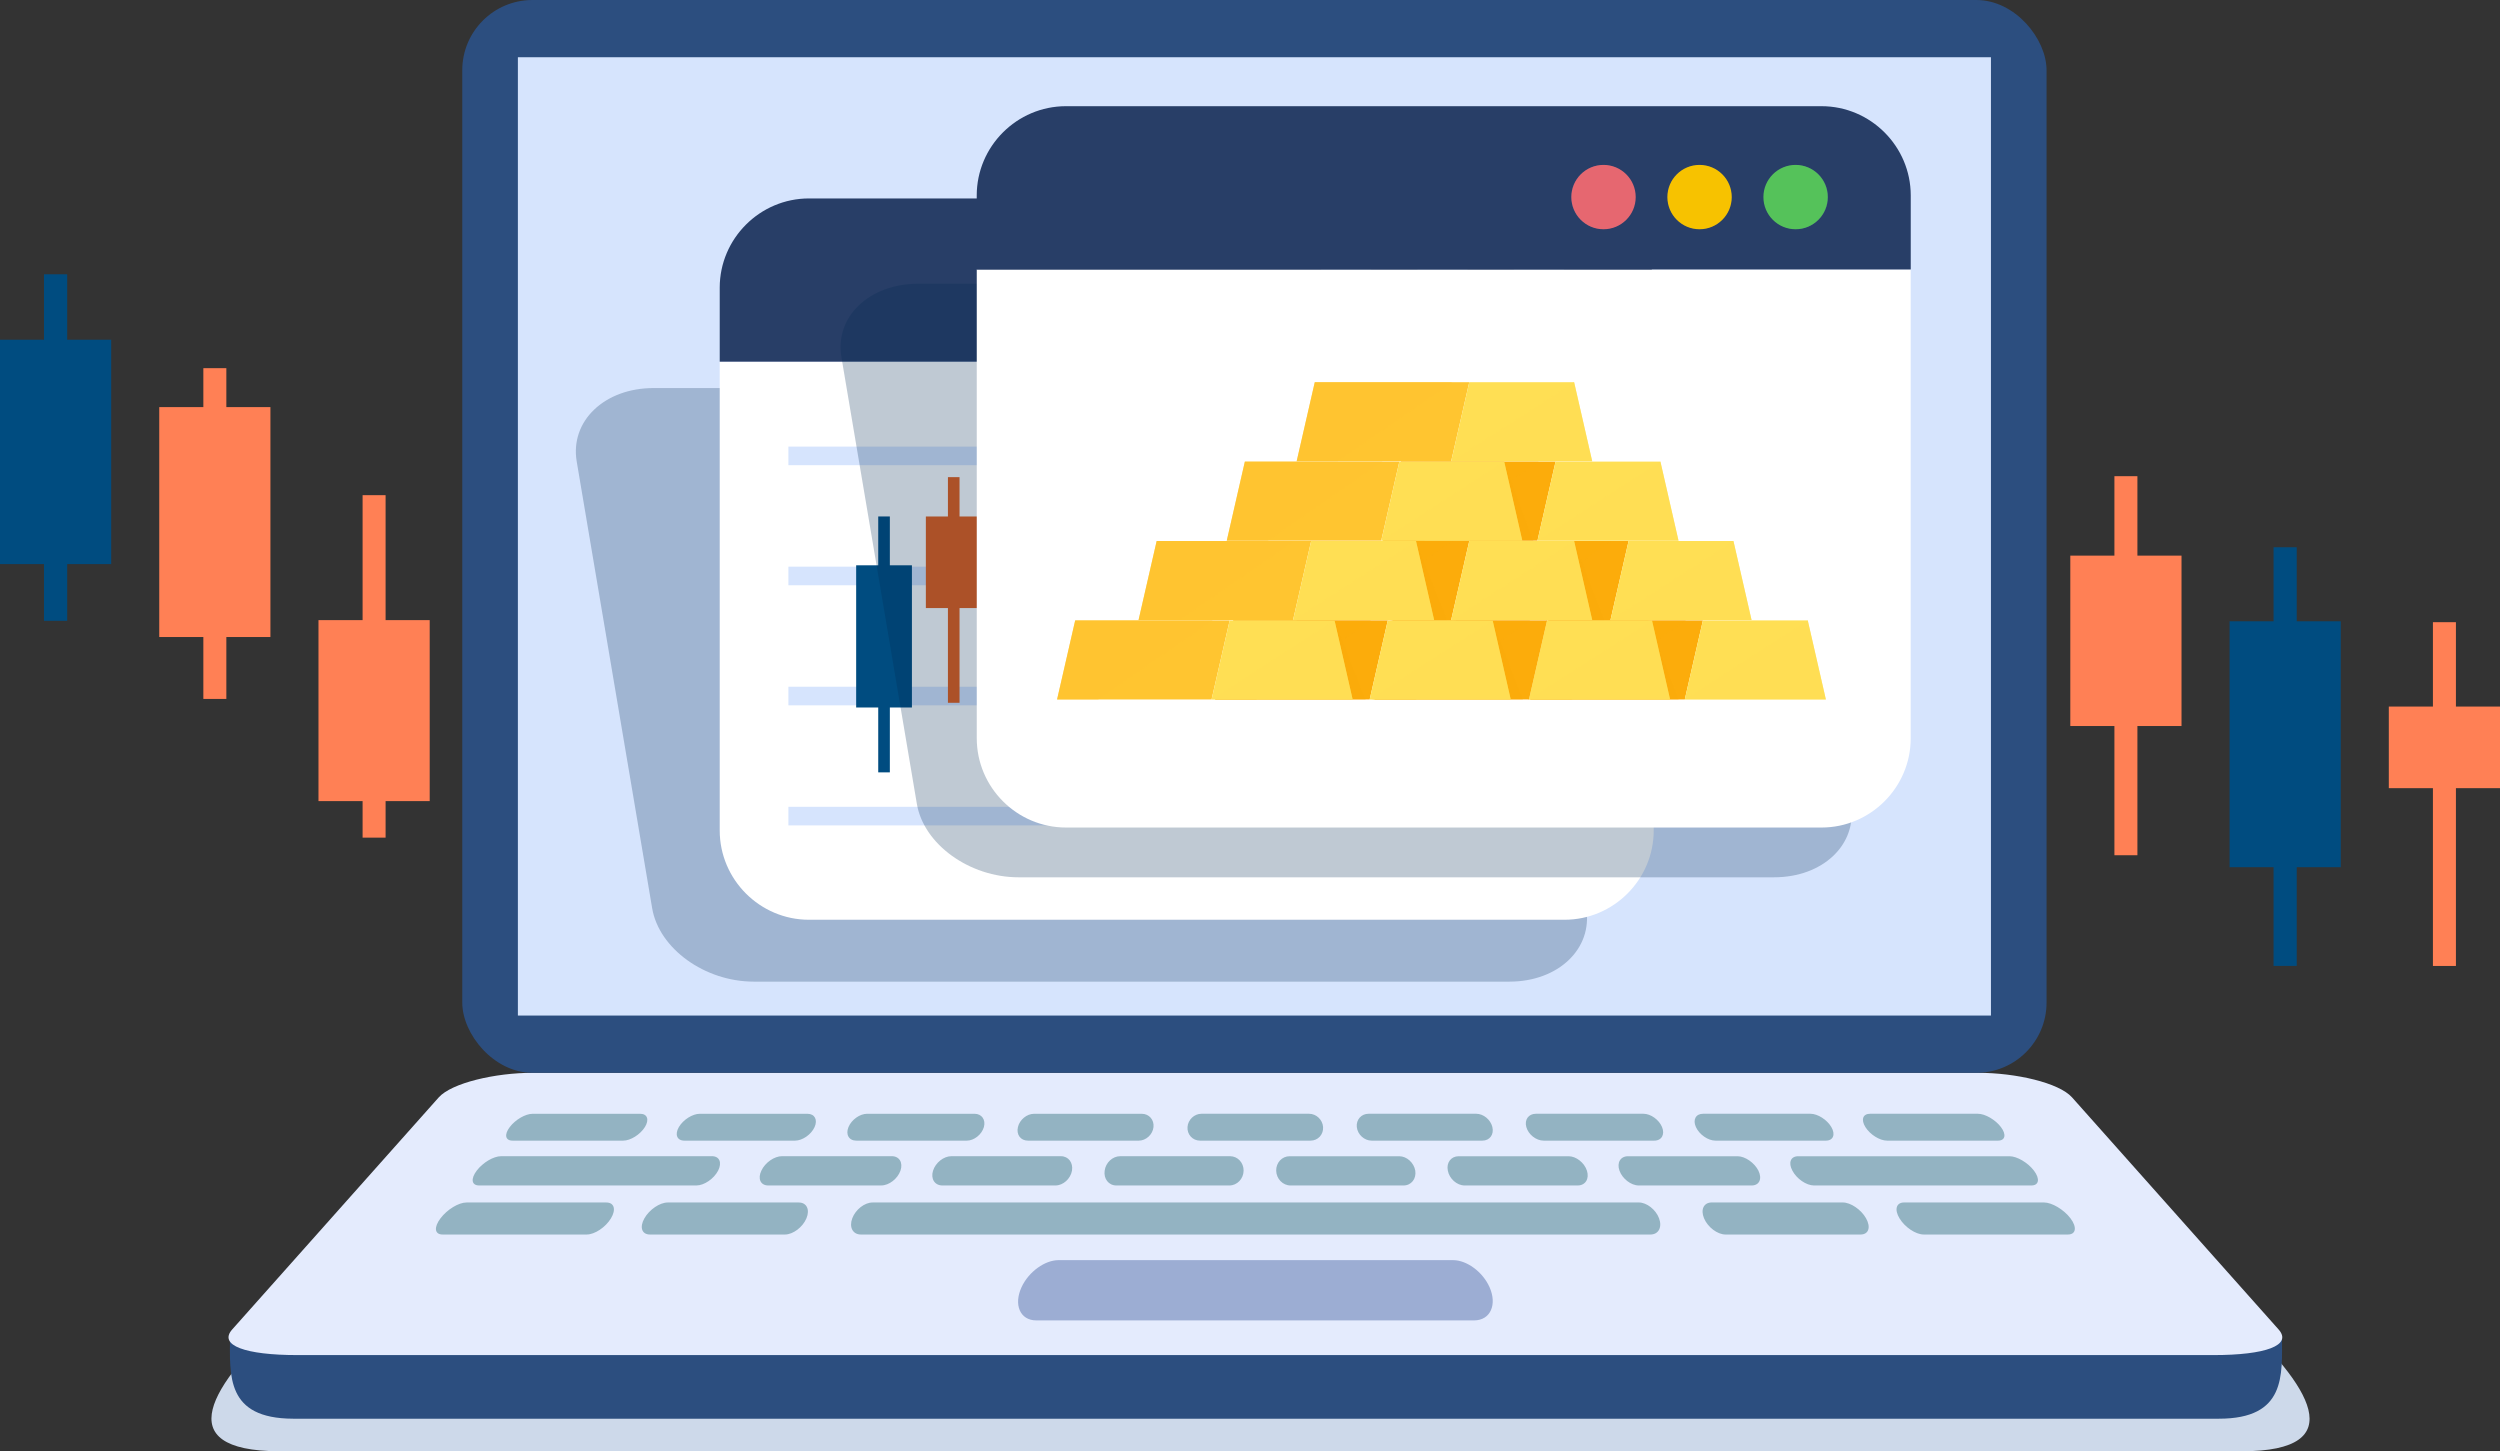
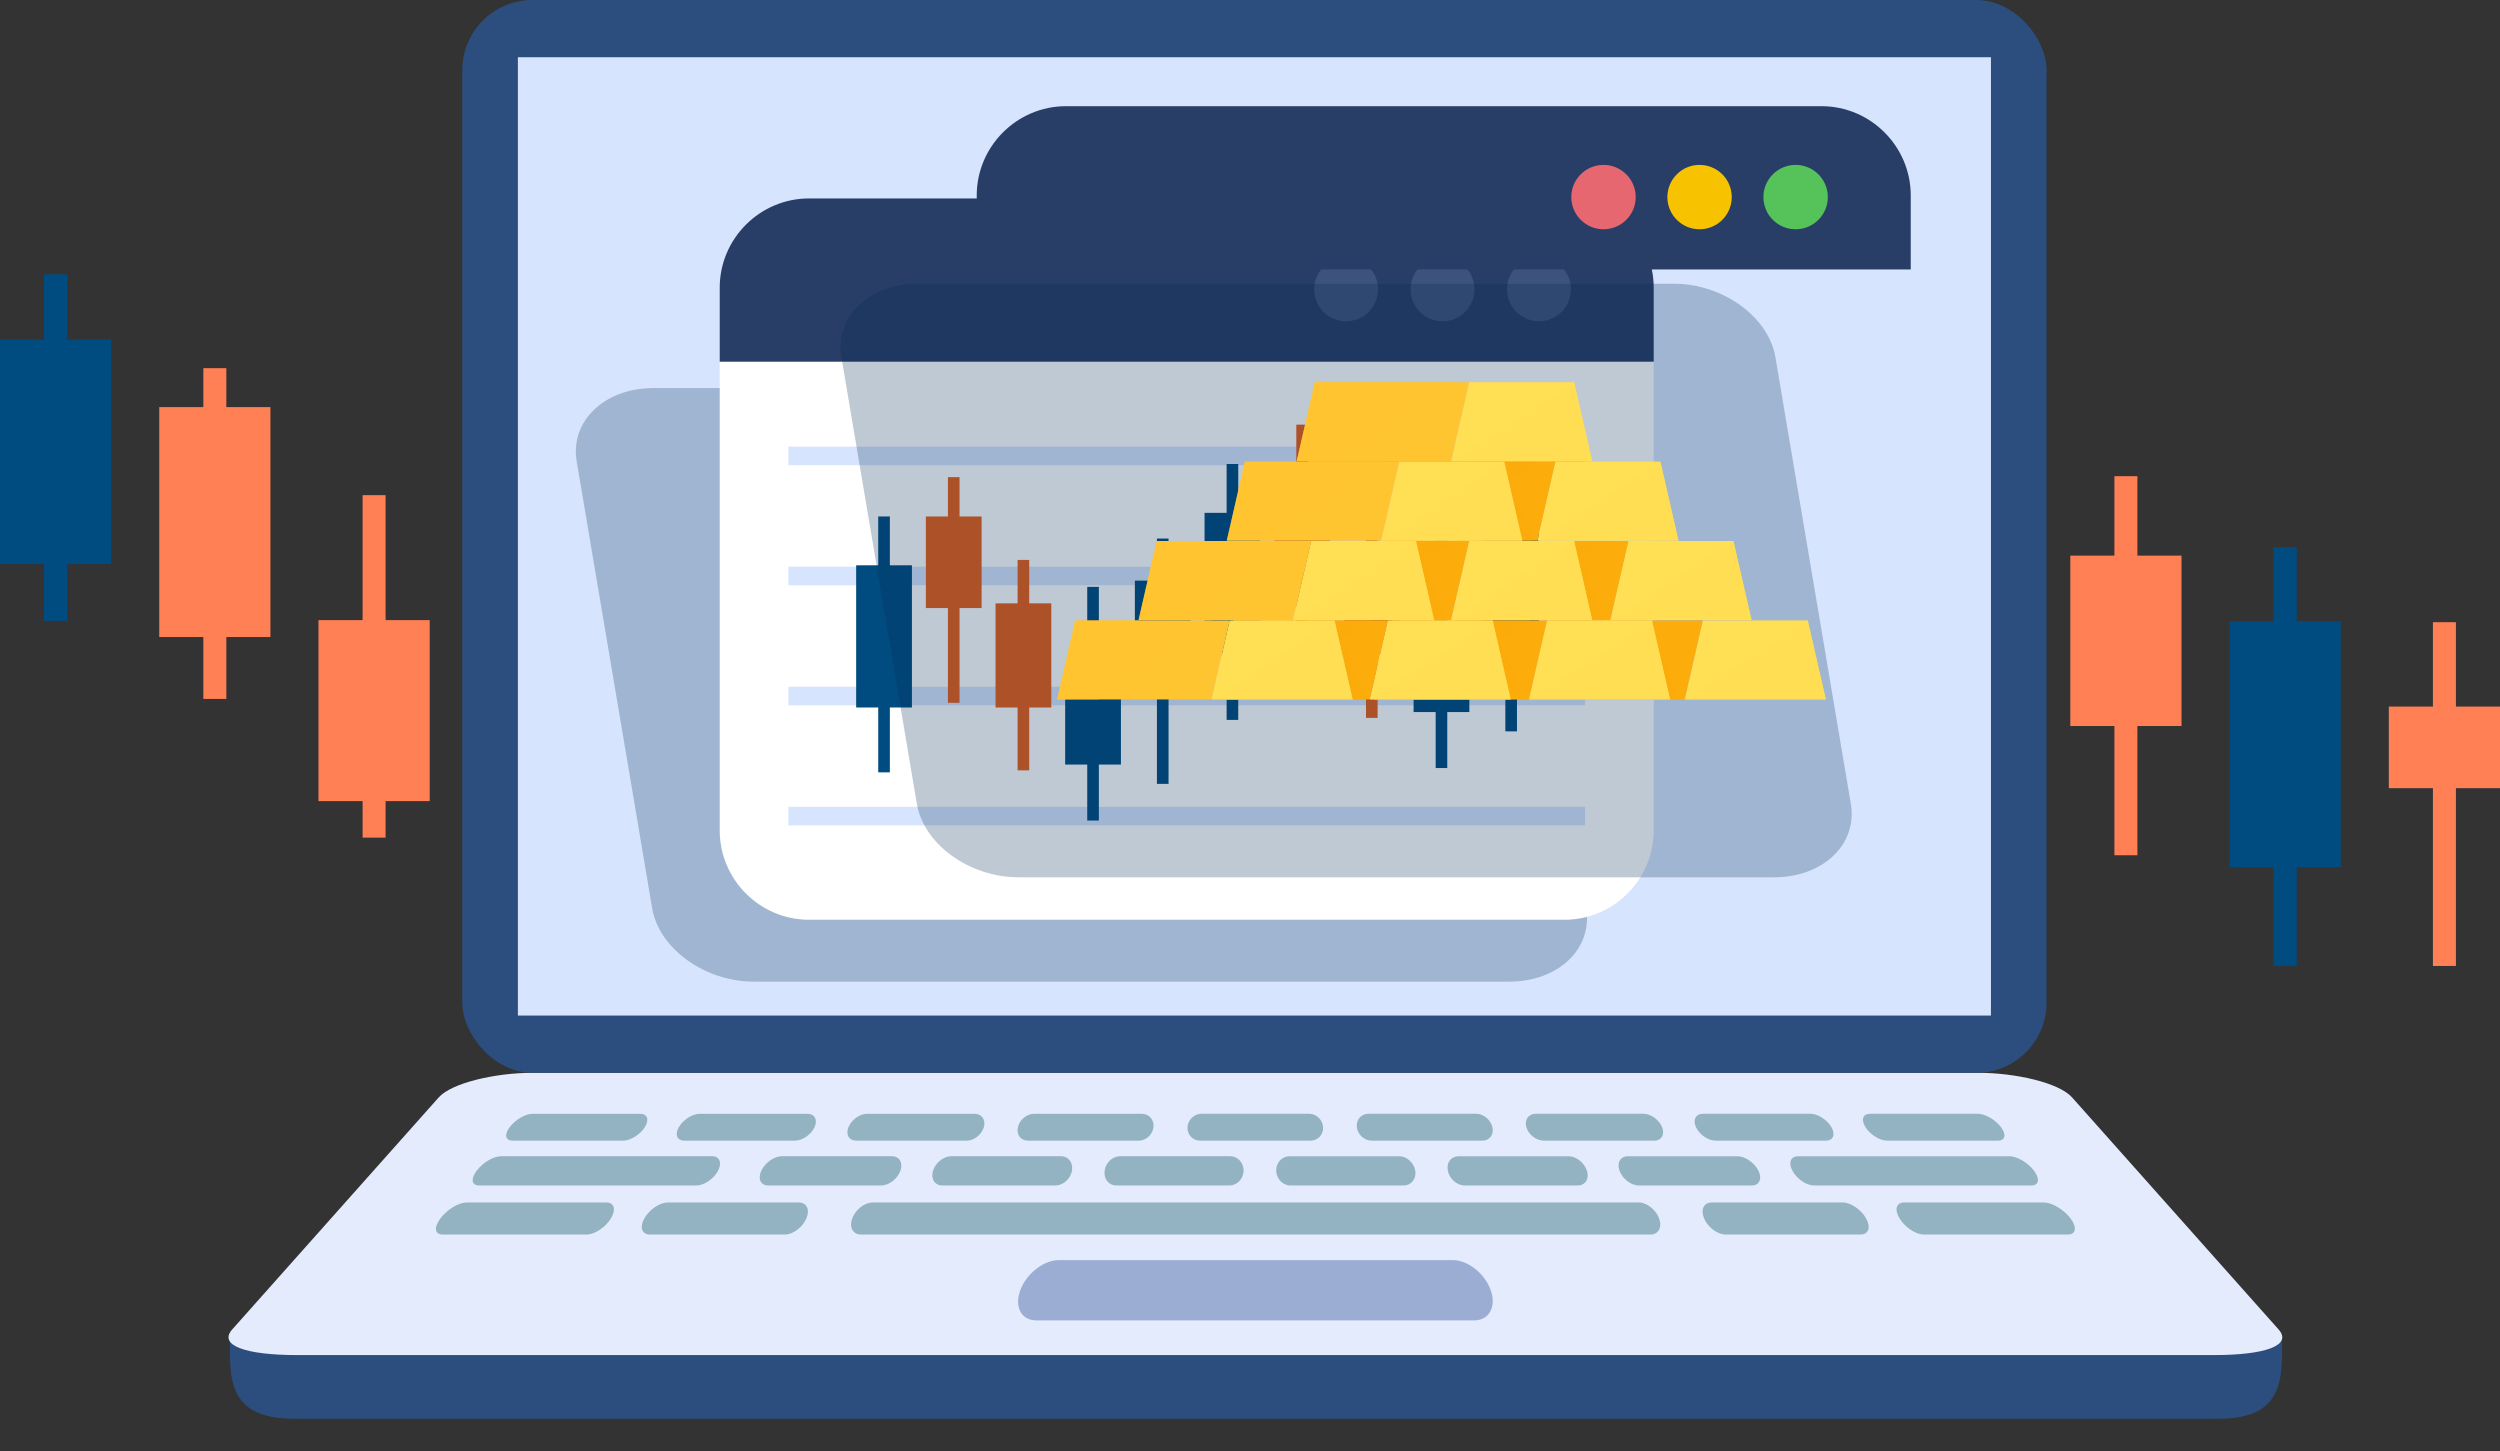
<svg xmlns="http://www.w3.org/2000/svg" viewBox="0 0 860.96 499.79">
  <rect x="0" y="0" width="860.96" height="499.79" fill="#333333" stroke="none" />
  <defs>
    <style>      .cls-1, .cls-2 {        fill: #f7c200;      }      .cls-3, .cls-4 {        fill: #ffdf54;      }      .cls-5, .cls-6 {        fill: #ffc530;      }      .cls-7, .cls-8, .cls-9 {        fill: #fcac0b;      }      .cls-10, .cls-11 {        fill: #e66770;      }      .cls-12, .cls-13 {        fill: #d6e4fd;      }      .cls-14, .cls-15 {        fill: #2c4e7f;      }      .cls-16 {        fill: #55c25a;      }      .cls-8 {        opacity: .45;      }      .cls-8, .cls-9, .cls-6, .cls-4 {        mix-blend-mode: multiply;      }      .cls-9, .cls-6, .cls-4 {        opacity: .5;      }      .cls-17 {        fill: #b4ccfd;        opacity: .15;      }      .cls-17, .cls-18, .cls-2, .cls-15, .cls-19, .cls-13, .cls-20, .cls-21, .cls-22, .cls-23, .cls-24, .cls-11, .cls-25, .cls-26, .cls-27 {        fill-rule: evenodd;      }      .cls-18 {        fill: #002952;        opacity: .25;      }      .cls-19 {        fill: #283e67;      }      .cls-20 {        fill: #cdd9ea;      }      .cls-21 {        fill: #ff8055;      }      .cls-22 {        fill: #93b3c2;      }      .cls-23 {        fill: #9cadd3;      }      .cls-24 {        fill: #e4ebfd;      }      .cls-25 {        fill: #fff;      }      .cls-26 {        fill: #e55f1b;      }      .cls-27 {        fill: #004c80;      }      .cls-28 {        isolation: isolate;      }    </style>
  </defs>
  <g class="cls-28">
    <g id="artwork">
      <g>
        <g>
          <path class="cls-2" d="M426.68,65.37c6.1,0,11.04,4.93,11.04,11.03s-4.94,11.04-11.04,11.04-11.03-4.94-11.03-11.04,4.93-11.03,11.03-11.03Z" />
          <path class="cls-11" d="M392.79,65.37c6.1,0,11.04,4.93,11.04,11.03s-4.94,11.04-11.04,11.04-11.03-4.94-11.03-11.04,4.93-11.03,11.03-11.03Z" />
          <g>
            <path class="cls-27" d="M767.83,213.96h15.15v-25.49h7.98v25.49h15.15v84.69h-15.15v33.99h-7.98v-33.99h-15.15v-84.69h0ZM0,117H15.15v-22.54h7.99v22.54h15.15v77.27h-15.15v19.53h-7.99v-19.53H0V117H0Zm219.38,218.39h15.15v26.14h7.99v-26.14h15.15v-31.74h-15.15v-38.97h-7.99v38.97h-15.15v31.74h0Zm54.84-20.79h15.15v34.9h7.99v-34.9h15.15v-70.61h-15.15v-21.91h-7.99v21.91h-15.15v70.61h0Zm54.85-118.71h15.15v-26.3h7.99v26.3h15.15v78.19h-15.15v35.42h-7.99v-35.42h-15.15v-78.19h0Zm164.53,25.02h15.15v-19.23h7.99v19.23h15.15v92.03h-15.15v16.68h-7.99v-16.68h-15.15v-92.03h0Zm54.85-64.77h15.15v-28.15h7.99v28.15h15.15v72.18h-15.15v22.25h-7.99v-22.25h-15.15v-72.18h0Zm54.84-38.51h15.15v-25.42h7.99v25.42h15.15v27.56h-15.15v44.53h-7.99v-44.53h-15.15v-27.56Z" />
            <path class="cls-21" d="M822.67,243.33h15.19v-29.06h7.92v29.06h15.19v28.1h-15.19v61.23h-7.92v-61.23h-15.19v-28.1h0Zm-109.69,6.7h15.19v44.5h7.92v-44.5h15.19v-58.68h-15.19v-27.36h-7.92v27.36h-15.19v58.68h0Zm-54.84-25.67h15.19v22.84h7.92v-22.84h15.19v-70.29h-15.19v-33.59h-7.92v33.59h-15.19v70.29h0Zm-219.38,111.09h15.19v33.41h7.92v-33.41h15.19v-47.25h-15.19v-10.21h-7.92v10.21h-15.19v47.25h0Zm-54.85-95.89h15.19v-21.18h7.92v21.18h15.19v80.46h-15.19v20.64h-7.92v-20.64h-15.19v-80.46h0Zm-219.38,36.87h15.19v-27.71h7.92v27.71h15.19v47.45h-15.19v28.95h-7.92v-28.95h-15.19v-47.45h0Zm-54.85-62.87h15.19v-43.03h7.92v43.03h15.19v62.33h-15.19v12.58h-7.92v-12.58h-15.19v-62.33h0Zm-54.84,5.82h15.19v21.32h7.92v-21.32h15.18v-79.18h-15.18v-13.41h-7.92v13.41h-15.19v79.18Z" />
          </g>
          <g>
-             <path class="cls-20" d="M672.48,394.1H195.67c-9.47,0-22.91,.49-29.25,6.12-11.13,8.55-146.83,99.3-70.34,99.57H772.08c76.65,0-59.43-91.18-70.34-99.57-6.37-5.66-19.95-6.12-29.25-6.12Z" />
            <path class="cls-15" d="M666.44,382.96H198.65c-9.29,0-22.48,.49-28.7,6.12l-90.74,71.05c-.06,13.6-1.47,28.37,21.73,28.45H764.14c23.16,0,21.79-14.9,21.73-28.45l-90.74-71.05c-6.25-5.66-19.57-6.12-28.7-6.12Z" />
            <path class="cls-24" d="M681.28,369.46H230.17s-46.77,0-46.77,0c-12.82,0-27.86,3.48-32.31,8.47-26.68,29.98-44.49,49.99-71.11,79.9-4.89,5.49,4.56,8.84,22.36,8.84H634.51s127.83,0,127.83,0c17.8,0,27.25-3.34,22.36-8.84-26.62-29.91-44.43-49.92-71.11-79.9-4.52-5.08-19.49-8.47-32.31-8.47Z" />
            <rect class="cls-14" x="159.2" width="545.6" height="369.46" rx="24.19" ry="24.19" />
            <rect class="cls-12" x="178.35" y="19.71" width="507.3" height="330.03" />
            <path class="cls-22" d="M245.16,398.17c2.64,0,3.55,2.21,2.16,4.97-1.47,2.81-4.8,5.12-7.52,5.12h-74.77c-2.67,0-2.98-2.31-.85-5.12,2.09-2.76,5.78-4.96,8.37-4.96h72.61Zm227.22-5.35c-2.55,0-4.85-2.12-5.12-4.69-.26-2.53,1.55-4.57,4.04-4.57h37.09c2.48,0,4.95,2.03,5.56,4.57,.62,2.57-.9,4.69-3.45,4.69h-38.12Zm-59.11,0c-2.55,0-4.49-2.12-4.31-4.69,.17-2.53,2.34-4.57,4.82-4.57h37.04c2.48,0,4.65,2.03,4.83,4.57,.18,2.57-1.76,4.69-4.31,4.69h-38.07Zm-59.26,0c-2.55,0-4.07-2.11-3.45-4.69,.61-2.53,3.07-4.56,5.56-4.56h37.09c2.48,0,4.3,2.03,4.04,4.57-.27,2.57-2.57,4.69-5.12,4.69h-38.12Zm-59.11,0c-2.55,0-3.76-2.12-2.69-4.69,1.05-2.53,3.91-4.56,6.39-4.56h37.04c2.43,0,3.9,2.03,3.2,4.56-.71,2.57-3.38,4.69-5.88,4.69h-38.07Zm-59.21,0c-2.55,0-3.39-2.12-1.89-4.69,1.49-2.53,4.7-4.56,7.18-4.56h37.09c2.48,0,3.6,2.03,2.47,4.56-1.15,2.57-4.19,4.69-6.74,4.69h-38.12Zm-59.16,0c-2.55,0-2.93-2.12-.97-4.69,1.92-2.53,5.38-4.56,7.87-4.56h37.04c2.48,0,3.2,2.03,1.63,4.56-1.6,2.57-4.94,4.69-7.49,4.69h-38.07Zm473.36,0c-2.55,0-5.9-2.11-7.49-4.69-1.57-2.54-.86-4.57,1.62-4.57h37.14c2.48,0,6,2.04,7.92,4.57,1.95,2.57,1.53,4.69-1.03,4.69-12.71,0-25.41,0-38.17,0h0Zm-59.11,0c-2.55,0-5.58-2.11-6.74-4.69-1.14-2.54-.02-4.57,2.46-4.57h36.99c2.48,0,5.7,2.03,7.19,4.57,1.51,2.57,.66,4.69-1.89,4.69h-38.02Zm-59.16,0c-2.6,0-5.27-2.11-5.98-4.69-.7-2.53,.77-4.57,3.3-4.57h37.04c2.48,0,5.35,2.03,6.4,4.57,1.06,2.57-.14,4.69-2.69,4.69h-38.07Zm-267.03,15.44c-2.67,0-3.73-2.31-2.38-5.12,1.28-2.76,4.46-4.97,7.1-4.97h37.81c2.59,0,3.94,2.21,2.99,4.97-.97,2.81-3.95,5.11-6.61,5.11-13.01,0-25.96,0-38.91,0h0Zm59.97,0c-2.67,0-4.12-2.31-3.23-5.11,.87-2.76,3.68-4.97,6.27-4.97h37.76c2.59,0,4.26,2.21,3.82,4.97-.5,2.81-3.04,5.11-5.71,5.11h-38.91Zm59.91,0c-2.67,0-4.45-2.31-4.04-5.11,.35-2.76,2.74-4.97,5.33-4.97h37.87c2.59,0,4.68,2.21,4.65,4.97-.03,2.81-2.24,5.11-4.9,5.11h-38.91Zm59.97,0c-2.67,0-4.89-2.31-4.94-5.11-.05-2.76,2.02-4.96,4.61-4.96h37.76c2.59,0,5.05,2.21,5.53,4.96,.44,2.81-1.38,5.11-4.05,5.11h-38.91Zm59.97,0c-2.67,0-5.27-2.31-5.8-5.11-.57-2.76,1.13-4.96,3.72-4.96h37.87c2.59,0,5.42,2.21,6.31,4.96,.91,2.81-.53,5.11-3.19,5.11h-38.91Zm59.97,0c-2.67,0-5.66-2.31-6.66-5.11-.98-2.76,.36-4.96,2.95-4.96h37.71c2.59,0,5.79,2.21,7.19,4.96,1.37,2.81,.33,5.11-2.34,5.11h-38.85Zm60.35,0c-2.67,0-6-2.31-7.46-5.11-1.49-2.76-.59-4.96,2-4.96h72.77c2.59,0,6.33,2.21,8.42,4.96,2.13,2.81,1.76,5.11-.91,5.11h-74.82Zm-472.31,16.89c-2.79,0-3.04-2.52-.71-5.59,2.29-3.03,6.23-5.44,8.94-5.44,16.04,0,32.08,0,48.17,0,2.71,0,3.42,2.42,1.6,5.44-1.84,3.07-5.58,5.59-8.37,5.59h-49.63Zm71.4,0c-2.79,0-3.64-2.52-1.89-5.59,1.72-3.03,5.31-5.44,8.02-5.44h45.13c2.71,0,3.91,2.42,2.65,5.44-1.28,3.07-4.62,5.59-7.41,5.59h-46.5Zm480.1-11.04c2.71,0,6.81,2.42,9.11,5.44,2.33,3.08,1.92,5.6-.88,5.6h-49.63c-2.79,0-6.53-2.52-8.38-5.6-1.81-3.02-1.1-5.44,1.61-5.44h48.17Zm-69.3,0c2.71,0,6.3,2.42,8.01,5.44,1.75,3.08,.91,5.6-1.88,5.6h-46.5c-2.79,0-6.13-2.52-7.41-5.6-1.26-3.02-.06-5.44,2.65-5.44h45.13Zm-70.24,0c2.71,0,5.83,2.42,6.97,5.44,1.16,3.08-.17,5.6-2.96,5.6H296.48c-2.79,0-4.13-2.52-2.97-5.59,1.14-3.03,4.25-5.44,6.96-5.44h131.9c43.97,0,87.99,0,132.01,0Z" />
            <path class="cls-23" d="M356.91,454.73c-2.85,0-4.84-1.38-5.75-3.55-.88-2.1-.72-4.89,.61-7.82,1.25-2.75,3.33-5.13,5.65-6.79,2.25-1.62,4.8-2.6,7.14-2.6h135.84c2.34,0,4.85,.98,7.08,2.6,2.29,1.66,4.32,4.04,5.53,6.79,1.28,2.93,1.38,5.72,.45,7.82-.95,2.17-2.99,3.55-5.83,3.55h-150.72Z" />
            <g>
              <path class="cls-18" d="M225.09,133.64H485.28c16.89,0,32.64,11.38,34.99,25.3l25.98,153.82c2.35,13.92-9.56,25.3-26.44,25.3H259.61c-16.91,0-32.67-11.38-35.02-25.3l-25.98-153.82c-2.35-13.92,9.56-25.3,26.47-25.3Z" />
              <path class="cls-25" d="M569.51,124.56v161.44c0,16.92-13.83,30.75-30.72,30.75H278.6c-16.91,0-30.74-13.83-30.74-30.75V124.56h321.65Z" />
              <path class="cls-13" d="M271.51,153.8h274.36v6.4H271.51v-6.4h0Zm0,82.7h274.36v6.4H271.51v-6.4h0Zm0,41.35h274.36v6.4H271.51v-6.4h0Zm0-82.7h274.36v6.4H271.51v-6.4Z" />
              <path class="cls-19" d="M278.6,68.34h260.19c16.88,0,30.72,13.83,30.72,30.74v25.48H247.86v-25.48c0-16.91,13.83-30.74,30.74-30.74Z" />
              <path class="cls-17" d="M463.58,88.65c6.08,0,11,4.91,11,10.99s-4.92,11-11,11-10.99-4.92-10.99-11,4.92-10.99,10.99-10.99h0Zm66.43,0c6.05,0,10.99,4.91,10.99,10.99s-4.94,11-10.99,11-11.02-4.92-11.02-11,4.94-10.99,11.02-10.99h0Zm-33.23,0c6.08,0,11,4.91,11,10.99s-4.92,11-11,11-10.99-4.92-10.99-11,4.91-10.99,10.99-10.99Z" />
              <path class="cls-27" d="M314.05,194.68h-7.6v-16.82h-4v16.82h-7.6v48.97h7.6v22.34h4v-22.34h7.6v-48.97h0Zm215.97,22.99h-7.6v34.2h-4v-34.2h-7.6v-35.79h7.6v-14.49h4v14.49h7.6v35.79h0Zm-24,2.33h-7.6v-35.98h-4v35.98h-7.6v25.22h7.6v19.28h4v-19.28h7.6v-25.22h0Zm-71.99-43.39h-7.6v-16.82h-4v16.82h-7.6v48.97h7.6v22.34h4v-22.34h7.6v-48.97h0Zm-24,59.14h-7.6v34.2h-4v-34.2h-7.6v-35.79h7.6v-14.49h4v14.49h7.6v35.79h0Zm-24,2.33h-7.6v-35.98h-4v35.98h-7.6v25.22h7.6v19.28h4v-19.28h7.6v-25.22Z" />
              <path class="cls-26" d="M338.05,177.87h-7.6v-13.55h-4v13.55h-7.6v31.54h7.6v32.62h4v-32.62h7.6v-31.54h0Zm143.98,11.85h-7.6v-14.96h-4v14.96h-7.6v35.86h7.6v21.65h4v-21.65h7.6v-35.86h0Zm-24-29.93h-7.6v-13.55h-4v13.55h-7.6v31.54h7.6v32.62h4v-32.62h7.6v-31.54h0Zm-95.98,48h-7.6v-14.96h-4v14.96h-7.6v35.86h7.6v21.65h4v-21.65h7.6v-35.86Z" />
            </g>
            <g>
              <path class="cls-18" d="M316.24,97.71h260.19c16.89,0,32.64,11.38,34.99,25.3l25.98,153.82c2.35,13.92-9.56,25.3-26.44,25.3H350.77c-16.91,0-32.67-11.38-35.02-25.3l-25.98-153.82c-2.35-13.92,9.56-25.3,26.47-25.3Z" />
-               <path class="cls-25" d="M658.02,92.79V254.24c0,16.92-13.83,30.75-30.72,30.75H367.12c-16.91,0-30.74-13.83-30.74-30.75V92.79h321.65Z" />
              <path class="cls-19" d="M367.12,36.57h260.19c16.88,0,30.72,13.83,30.72,30.74v25.48H336.37v-25.48c0-16.91,13.83-30.74,30.74-30.74Z" />
              <path class="cls-17" d="M552.1,56.88c6.08,0,11,4.91,11,10.99s-4.92,11-11,11-10.99-4.92-10.99-11,4.92-10.99,10.99-10.99h0Zm66.43,0c6.05,0,10.99,4.91,10.99,10.99s-4.94,11-10.99,11-11.02-4.92-11.02-11,4.94-10.99,11.02-10.99h0Zm-33.23,0c6.08,0,11,4.91,11,10.99s-4.92,11-11,11-10.99-4.92-10.99-11,4.91-10.99,10.99-10.99Z" />
              <g>
                <g>
                  <polygon class="cls-7" points="580.21 240.88 527.01 240.88 533.25 213.65 586.45 213.65 580.21 240.88" />
                  <polygon class="cls-8" points="567.69 213.65 532.53 213.65 526.29 240.88 578.1 240.88 567.69 213.65" />
-                   <polygon class="cls-9" points="533.25 213.65 527.01 240.88 541.18 240.88 580.64 213.65 533.25 213.65" />
                  <polygon class="cls-3" points="622.56 213.65 628.8 240.88 580.21 240.88 586.45 213.65 622.56 213.65" />
                  <polygon class="cls-4" points="622.56 213.65 580.21 240.88 628.8 240.88 622.56 213.65" />
                </g>
                <g>
                  <polygon class="cls-7" points="526.56 240.88 473.36 240.88 479.6 213.65 532.8 213.65 526.56 240.88" />
                  <polygon class="cls-8" points="514.04 213.65 478.88 213.65 472.64 240.88 524.45 240.88 514.04 213.65" />
                  <polygon class="cls-9" points="479.6 213.65 473.36 240.88 487.53 240.88 526.99 213.65 479.6 213.65" />
                  <polygon class="cls-3" points="568.91 213.65 575.15 240.88 526.56 240.88 532.8 213.65 568.91 213.65" />
                  <polygon class="cls-4" points="568.91 213.65 526.56 240.88 575.15 240.88 568.91 213.65" />
                </g>
                <g>
                  <polygon class="cls-7" points="471.69 240.88 418.49 240.88 424.73 213.65 477.93 213.65 471.69 240.88" />
                  <polygon class="cls-9" points="424.73 213.65 418.49 240.88 432.65 240.88 472.12 213.65 424.73 213.65" />
                  <polygon class="cls-3" points="514.04 213.65 520.27 240.88 471.69 240.88 477.93 213.65 514.04 213.65" />
                  <polygon class="cls-4" points="514.04 213.65 471.69 240.88 520.27 240.88 514.04 213.65" />
                </g>
                <g>
                  <polygon class="cls-5" points="417.24 240.88 364.04 240.88 370.28 213.65 423.48 213.65 417.24 240.88" />
                  <polygon class="cls-8" points="459.59 213.65 424.73 213.65 418.49 240.88 470.29 240.88 459.59 213.65" />
                  <polygon class="cls-6" points="370.28 213.65 364.04 240.88 378.21 240.88 417.67 213.65 370.28 213.65" />
                  <polygon class="cls-3" points="459.59 213.65 465.83 240.88 417.24 240.88 423.48 213.65 459.59 213.65" />
                  <polygon class="cls-4" points="459.59 213.65 417.24 240.88 465.83 240.88 459.59 213.65" />
                </g>
                <g>
                  <polygon class="cls-7" points="554.62 213.53 501.42 213.53 507.66 186.31 560.86 186.31 554.62 213.53" />
                  <polygon class="cls-8" points="542.1 186.31 506.94 186.31 500.7 213.53 552.51 213.53 542.1 186.31" />
                  <polygon class="cls-9" points="507.66 186.31 501.42 213.53 515.59 213.53 555.05 186.31 507.66 186.31" />
                  <polygon class="cls-3" points="596.97 186.31 603.21 213.53 554.62 213.53 560.86 186.31 596.97 186.31" />
                  <polygon class="cls-4" points="596.97 186.31 554.62 213.53 603.21 213.53 596.97 186.31" />
                </g>
                <g>
                  <polygon class="cls-7" points="499.75 213.53 446.55 213.53 452.79 186.31 505.99 186.31 499.75 213.53" />
                  <polygon class="cls-9" points="452.79 186.31 446.55 213.53 460.71 213.53 500.18 186.31 452.79 186.31" />
                  <polygon class="cls-3" points="542.1 186.31 548.33 213.53 499.75 213.53 505.99 186.31 542.1 186.31" />
                  <polygon class="cls-4" points="542.1 186.31 499.75 213.53 548.33 213.53 542.1 186.31" />
                </g>
                <g>
                  <polygon class="cls-5" points="445.3 213.53 392.1 213.53 398.34 186.31 451.54 186.31 445.3 213.53" />
                  <polygon class="cls-8" points="487.65 186.31 452.79 186.31 446.55 213.53 498.36 213.53 487.65 186.31" />
                  <polygon class="cls-6" points="398.34 186.31 392.1 213.53 406.27 213.53 445.73 186.31 398.34 186.31" />
                  <polygon class="cls-3" points="487.65 186.31 493.89 213.53 445.3 213.53 451.54 186.31 487.65 186.31" />
                  <polygon class="cls-4" points="487.65 186.31 445.3 213.53 493.89 213.53 487.65 186.31" />
                </g>
                <g>
                  <polygon class="cls-7" points="529.47 186.19 476.27 186.19 482.51 158.97 535.71 158.97 529.47 186.19" />
                  <polygon class="cls-9" points="482.51 158.97 476.27 186.19 490.43 186.19 529.9 158.97 482.51 158.97" />
                  <polygon class="cls-3" points="571.82 158.97 578.05 186.19 529.47 186.19 535.71 158.97 571.82 158.97" />
                  <polygon class="cls-4" points="571.82 158.97 529.47 186.19 578.05 186.19 571.82 158.97" />
                </g>
                <g>
                  <polygon class="cls-5" points="475.67 186.19 422.48 186.19 428.71 158.97 481.91 158.97 475.67 186.19" />
                  <polygon class="cls-8" points="518.02 158.91 482.51 158.97 476.27 186.19 528.07 186.19 518.02 158.91" />
                  <polygon class="cls-6" points="428.71 158.97 422.48 186.19 436.64 186.19 476.1 158.97 428.71 158.97" />
                  <polygon class="cls-3" points="518.02 158.97 524.26 186.19 475.67 186.19 481.91 158.97 518.02 158.97" />
                  <polygon class="cls-4" points="518.02 158.97 475.67 186.19 524.26 186.19 518.02 158.97" />
                </g>
                <g>
                  <polygon class="cls-5" points="499.75 158.85 446.55 158.85 452.79 131.62 505.99 131.62 499.75 158.85" />
                  <polygon class="cls-6" points="452.79 131.62 446.55 158.85 460.71 158.85 500.18 131.62 452.79 131.62" />
                  <polygon class="cls-3" points="542.1 131.62 548.33 158.85 499.75 158.85 505.99 131.62 542.1 131.62" />
                  <polygon class="cls-4" points="542.1 131.62 499.75 158.85 548.33 158.85 542.1 131.62" />
                </g>
              </g>
            </g>
          </g>
        </g>
        <g id="Group_3471" data-name="Group 3471">
          <circle id="Ellipse_116" data-name="Ellipse 116" class="cls-16" cx="618.37" cy="67.87" r="11.08" />
        </g>
        <g id="Group_3472" data-name="Group 3472">
          <circle id="Ellipse_117" data-name="Ellipse 117" class="cls-1" cx="585.3" cy="67.87" r="11.08" />
        </g>
        <g id="Group_3473" data-name="Group 3473">
          <circle id="Ellipse_118" data-name="Ellipse 118" class="cls-10" cx="552.23" cy="67.87" r="11.08" />
        </g>
      </g>
    </g>
  </g>
</svg>